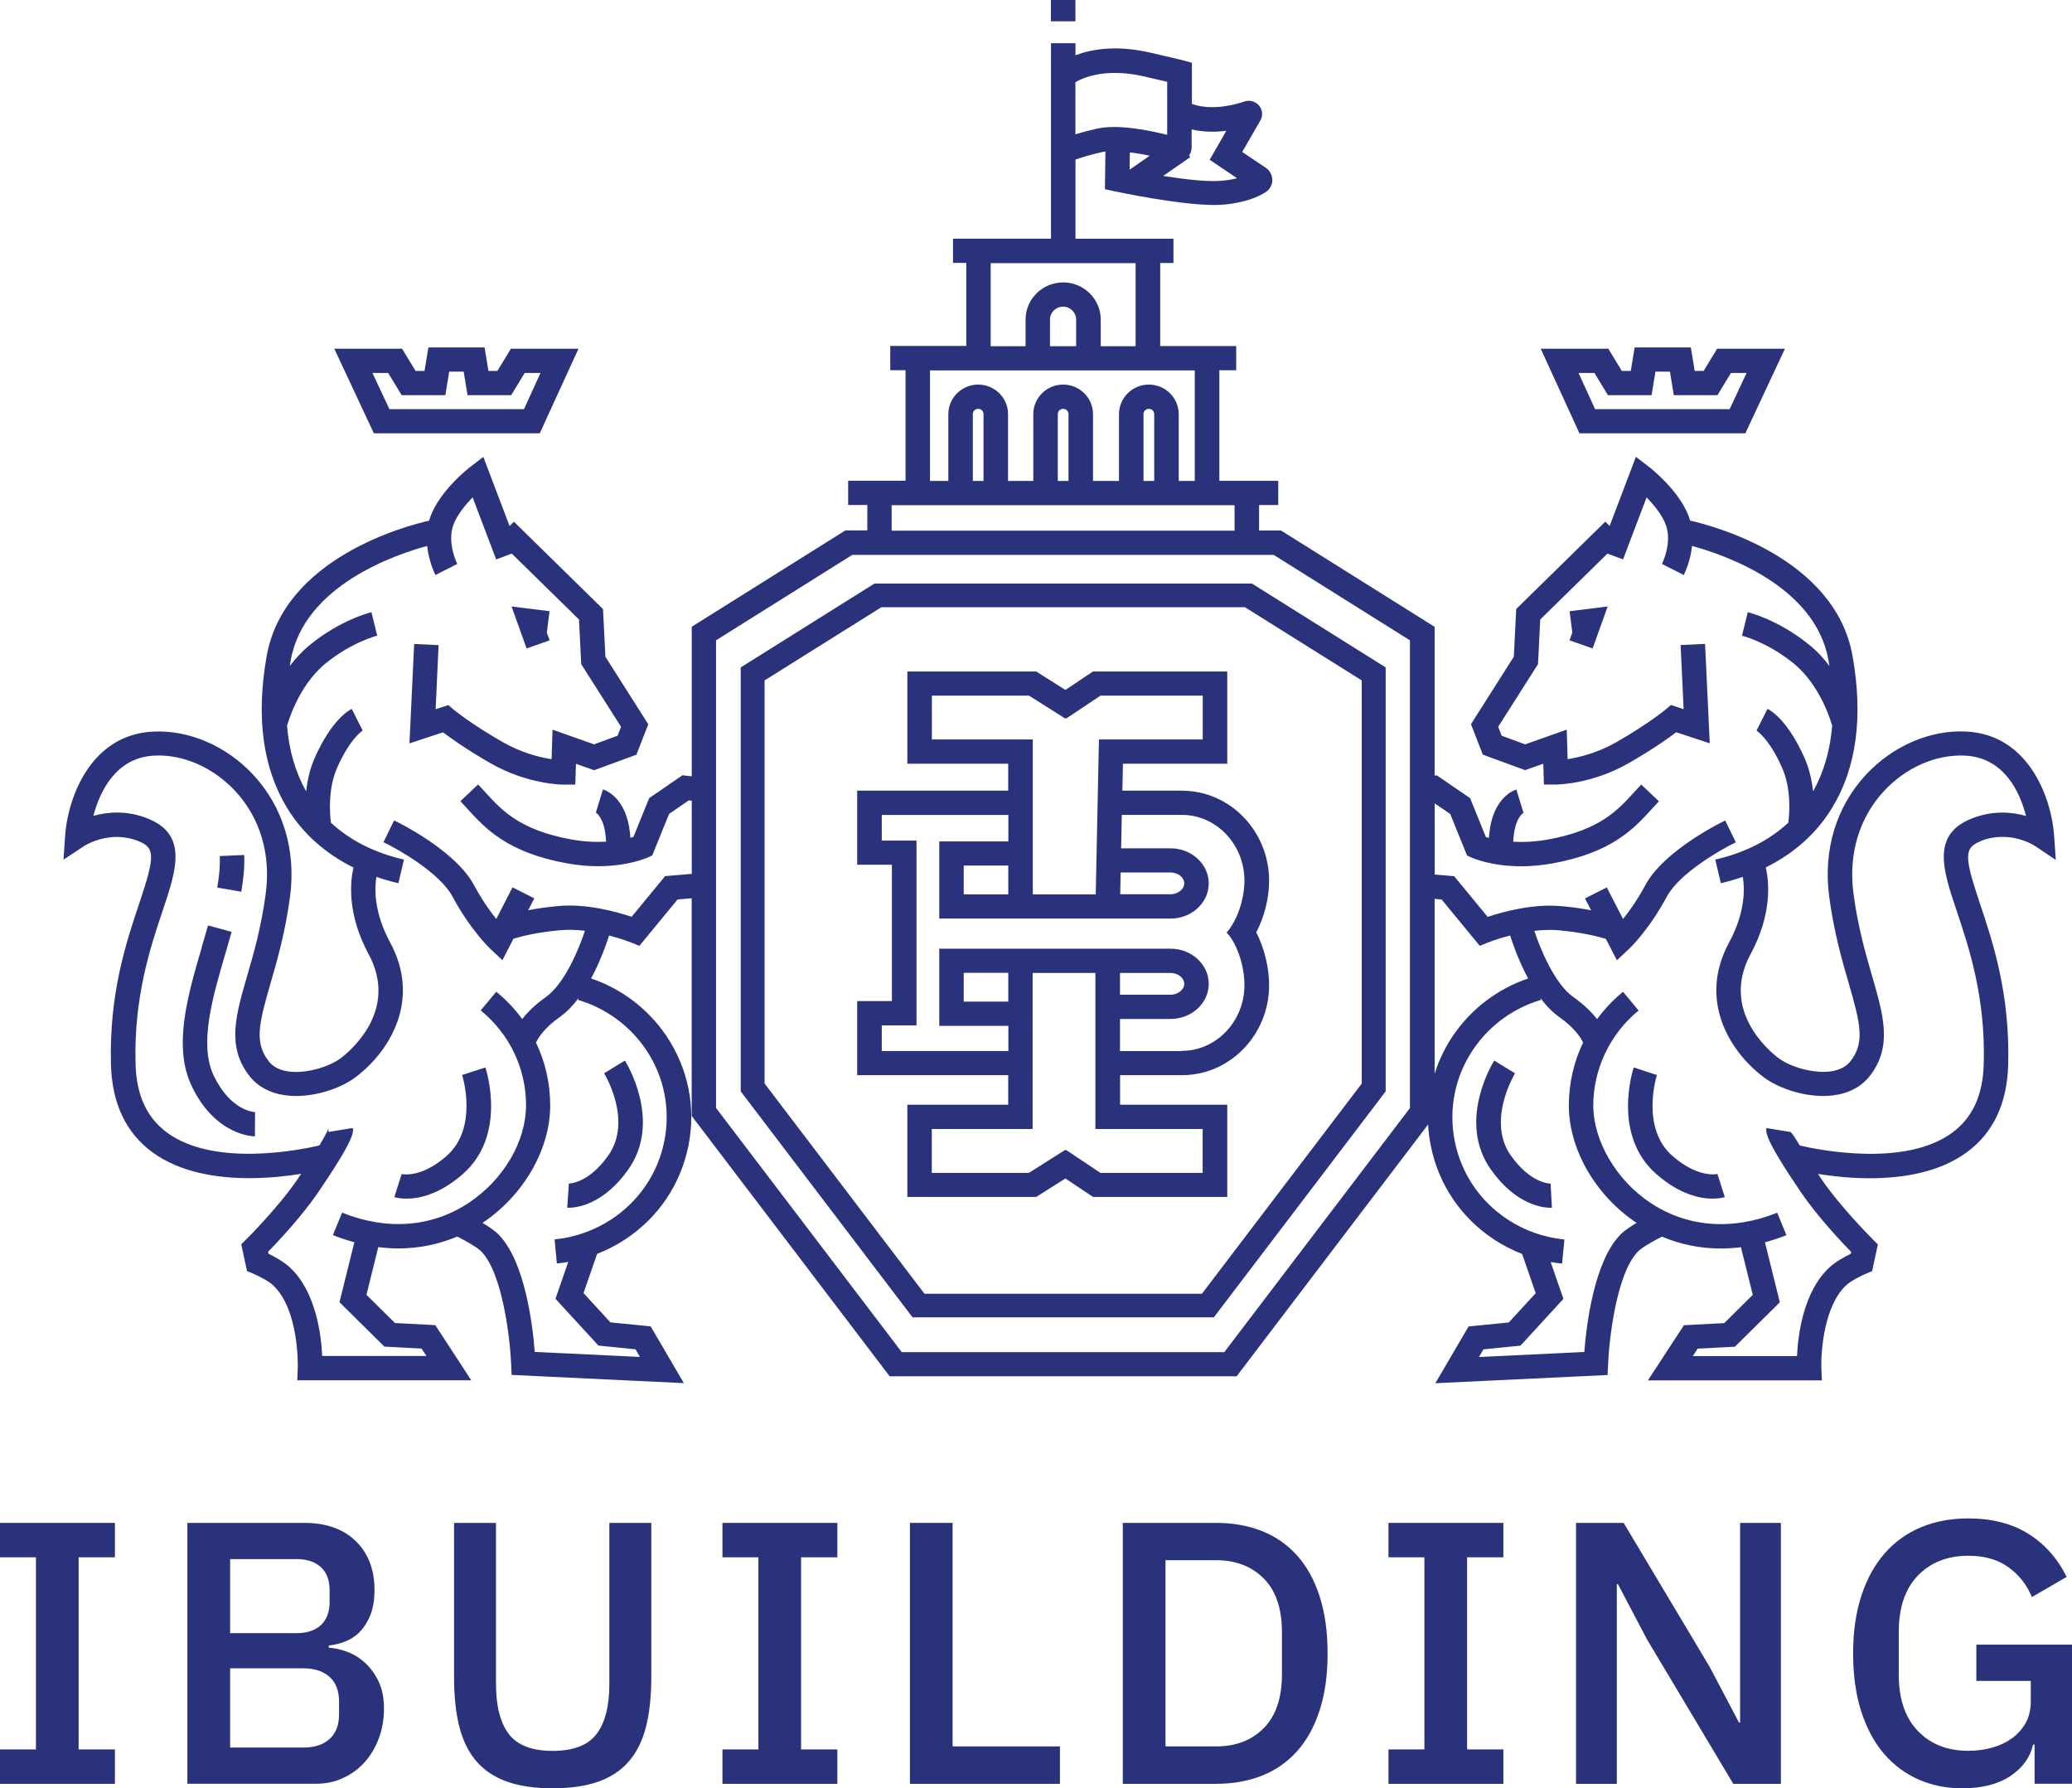
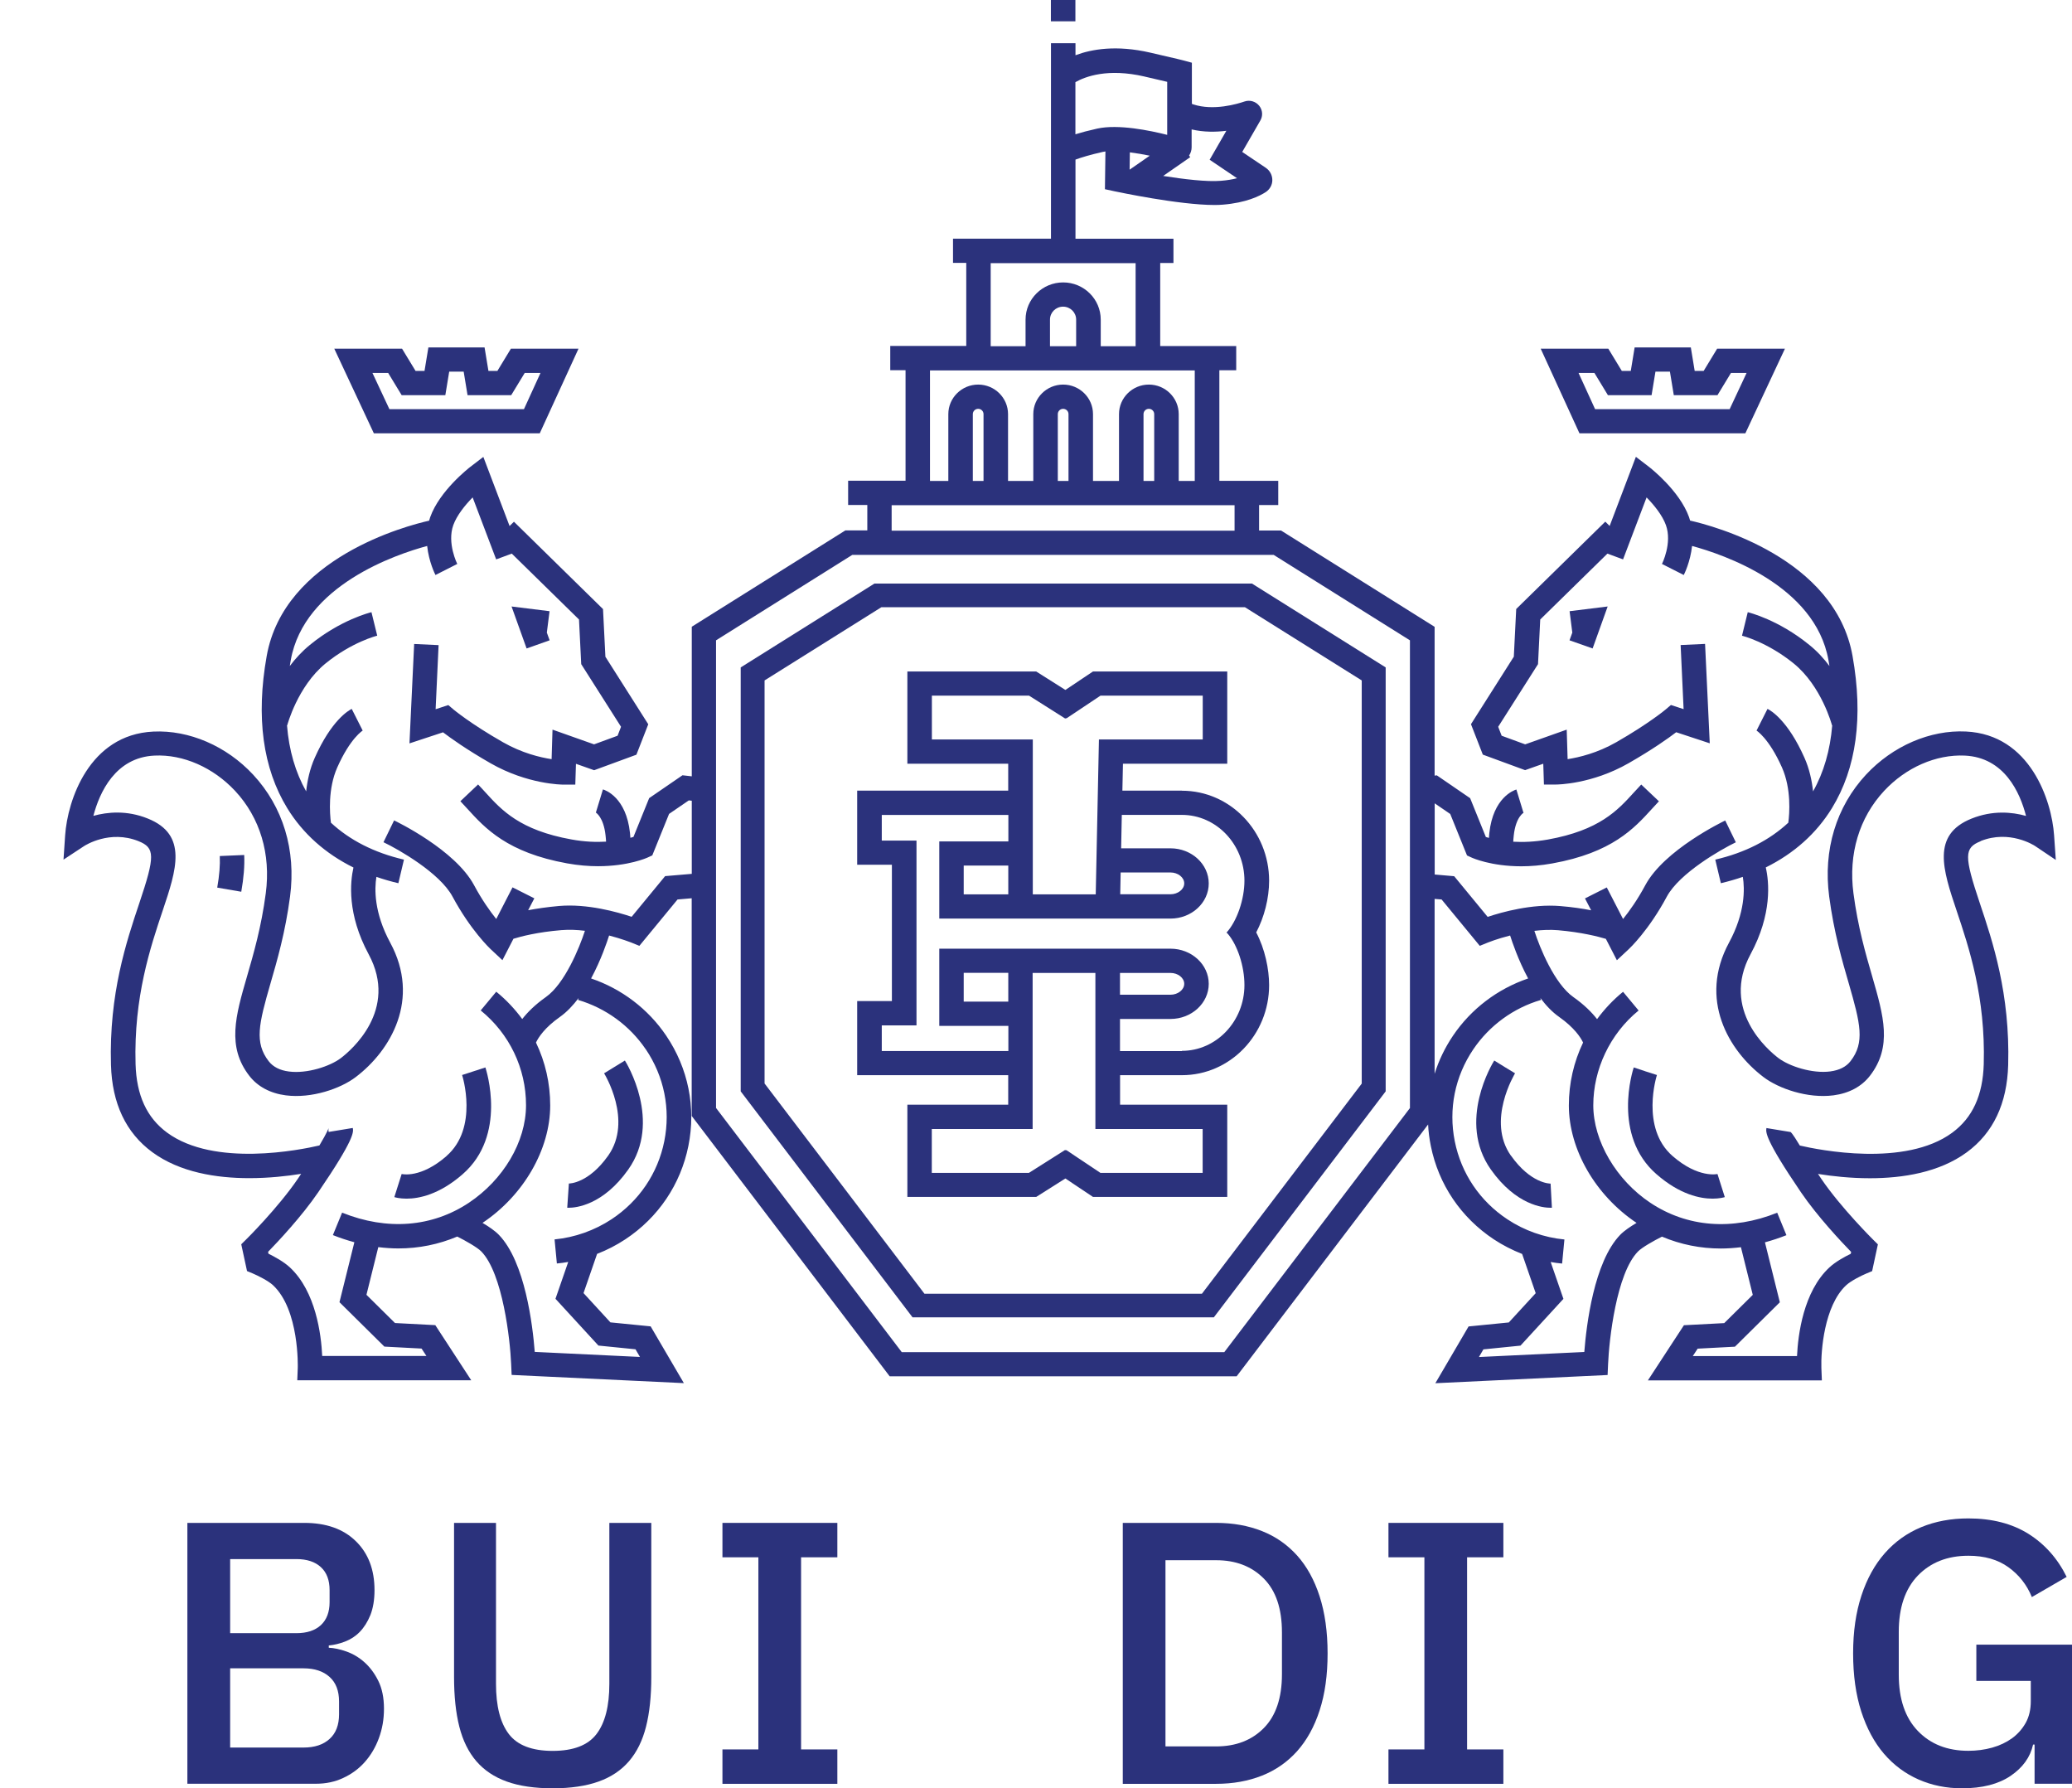
<svg xmlns="http://www.w3.org/2000/svg" width="197" height="170" viewBox="0 0 197 170" fill="none">
  <g clip-path="url(#clip0_7784_40)">
-     <path d="M0 169.575V166.304H3.418V148.04H0V144.769H10.925V148.04H7.476V166.304H10.925V169.575H0Z" fill="#2B327C" />
    <path d="M17.823 144.769H28.928C31.017 144.769 32.651 145.349 33.832 146.509C35.021 147.668 35.607 149.223 35.607 151.164C35.607 152.084 35.474 152.872 35.216 153.53C34.95 154.179 34.614 154.713 34.207 155.13C33.801 155.548 33.331 155.849 32.807 156.05C32.283 156.252 31.767 156.375 31.259 156.422V156.638C31.759 156.661 32.323 156.777 32.933 156.994C33.543 157.21 34.114 157.543 34.638 158.007C35.161 158.471 35.607 159.058 35.967 159.785C36.327 160.512 36.507 161.394 36.507 162.43C36.507 163.466 36.342 164.363 36.022 165.237C35.701 166.111 35.248 166.868 34.677 167.51C34.106 168.152 33.417 168.655 32.628 169.018C31.838 169.389 30.977 169.567 30.039 169.567H17.815V144.761L17.823 144.769ZM21.882 155.254H28.17C29.179 155.254 29.953 154.999 30.508 154.489C31.056 153.978 31.337 153.251 31.337 152.3V151.164C31.337 150.212 31.064 149.486 30.508 148.975C29.953 148.465 29.179 148.21 28.17 148.21H21.882V155.246V155.254ZM21.882 166.126H28.858C29.914 166.126 30.735 165.855 31.337 165.306C31.939 164.765 32.237 163.976 32.237 162.963V161.757C32.237 160.736 31.939 159.955 31.337 159.414C30.735 158.873 29.914 158.595 28.858 158.595H21.882V166.126Z" fill="#2B327C" />
    <path d="M47.158 144.769V160.071C47.158 162.182 47.565 163.775 48.378 164.842C49.192 165.91 50.584 166.443 52.547 166.443C54.51 166.443 55.902 165.91 56.715 164.842C57.529 163.775 57.935 162.182 57.935 160.071V144.769H61.924V159.414C61.924 161.239 61.759 162.817 61.423 164.139C61.087 165.469 60.547 166.559 59.804 167.425C59.061 168.291 58.099 168.933 56.911 169.358C55.722 169.784 54.267 170 52.547 170C50.826 170 49.364 169.784 48.183 169.358C46.994 168.933 46.032 168.283 45.289 167.425C44.546 166.559 44.007 165.469 43.67 164.139C43.334 162.809 43.17 161.239 43.17 159.414V144.769H47.158Z" fill="#2B327C" />
    <path d="M68.688 169.575V166.304H72.105V148.04H68.688V144.769H79.613V148.04H76.164V166.304H79.613V169.575H68.688Z" fill="#2B327C" />
-     <path d="M86.511 169.575V144.769H90.57V166.018H100.775V169.575H86.503H86.511Z" fill="#2B327C" />
    <path d="M106.751 144.769H115.627C117.231 144.769 118.685 145.032 119.991 145.55C121.297 146.068 122.408 146.849 123.331 147.877C124.253 148.906 124.965 150.197 125.466 151.751C125.966 153.306 126.224 155.107 126.224 157.172C126.224 159.236 125.974 161.038 125.466 162.592C124.965 164.147 124.246 165.438 123.331 166.466C122.408 167.495 121.297 168.276 119.991 168.794C118.685 169.312 117.231 169.575 115.627 169.575H106.751V144.769ZM115.627 166.018C117.496 166.018 119.006 165.438 120.155 164.278C121.305 163.118 121.884 161.409 121.884 159.159V155.177C121.884 152.927 121.313 151.218 120.155 150.058C119.006 148.898 117.496 148.318 115.627 148.318H110.81V166.018H115.627Z" fill="#2B327C" />
    <path d="M132.011 169.575V166.304H135.428V148.04H132.011V144.769H142.936V148.04H139.487V166.304H142.936V169.575H132.011Z" fill="#2B327C" />
-     <path d="M156.6 155.857L153.831 150.599H153.722V169.575H149.843V144.769H154.371L162.567 158.486L165.335 163.744H165.445V144.769H169.324V169.575H164.796L156.6 155.857Z" fill="#2B327C" />
    <path d="M193.442 165.84H193.301C193.035 167.039 192.323 168.028 191.166 168.817C190.001 169.606 188.46 170 186.544 170C185.058 170 183.682 169.722 182.415 169.165C181.148 168.608 180.045 167.789 179.122 166.714C178.199 165.639 177.48 164.293 176.964 162.701C176.448 161.1 176.189 159.26 176.189 157.172C176.189 155.084 176.455 153.282 176.979 151.682C177.503 150.081 178.246 148.736 179.208 147.645C180.17 146.555 181.32 145.735 182.657 145.179C184.002 144.622 185.496 144.344 187.146 144.344C189.398 144.344 191.307 144.838 192.863 145.813C194.419 146.795 195.631 148.156 196.492 149.903L193.184 151.821C192.706 150.653 191.964 149.71 190.955 148.983C189.946 148.256 188.679 147.893 187.146 147.893C185.16 147.893 183.556 148.527 182.344 149.779C181.132 151.04 180.53 152.826 180.53 155.13V159.198C180.53 161.502 181.132 163.288 182.344 164.549C183.556 165.809 185.152 166.435 187.146 166.435C187.936 166.435 188.695 166.335 189.414 166.134C190.134 165.933 190.759 165.631 191.299 165.245C191.838 164.85 192.269 164.363 192.597 163.783C192.918 163.203 193.082 162.515 193.082 161.726V159.793H187.905V156.344H197V169.567H193.442V165.832V165.84Z" fill="#2B327C" />
    <path d="M83.141 55.473L70.425 63.446V103.748L86.762 125.229H115.409L131.746 103.748V63.446L119.03 55.473H83.141ZM129.478 102.998L114.275 122.986H87.896L72.693 102.998V64.683L83.798 57.724H118.365L129.47 64.683V102.998H129.478Z" fill="#2B327C" />
    <path d="M102.246 0H99.915V2.026H102.246V0Z" fill="#2B327C" />
    <path d="M43.428 41.191H51.319L55.002 33.149H48.574L47.291 35.26H46.439L46.071 33.026H40.73L40.362 35.26H39.51L38.227 33.149H31.783L35.545 41.191H43.436H43.428ZM36.906 35.454L38.188 37.565H42.341L42.709 35.33H44.085L44.453 37.565H48.605L49.888 35.454H51.389L49.817 38.895H37.023L35.412 35.454H36.898H36.906Z" fill="#2B327C" />
    <path d="M48.637 57.654L50.068 61.644L52.258 60.87L51.992 60.136L52.25 58.102L48.637 57.654Z" fill="#2B327C" />
    <path d="M42.458 109.895C40.003 112.037 38.243 111.611 38.188 111.604L37.492 113.8C37.602 113.831 38.008 113.947 38.65 113.947C39.823 113.947 41.762 113.568 43.991 111.619C48.23 107.923 46.236 101.737 46.15 101.474L43.936 102.193C43.952 102.24 45.532 107.212 42.45 109.895H42.458Z" fill="#2B327C" />
    <path d="M54.087 112.516L53.931 114.813C53.931 114.813 54.009 114.813 54.071 114.813C54.752 114.813 57.333 114.573 59.733 111.179C62.971 106.601 59.562 101.049 59.413 100.817L57.434 102.031C57.466 102.077 60.195 106.508 57.825 109.856C55.964 112.485 54.165 112.508 54.087 112.508V112.516Z" fill="#2B327C" />
-     <path d="M19.207 89.976C17.838 94.654 16.423 99.487 18.237 103.268C20.497 107.97 24.079 108.024 24.236 108.024L24.251 105.719C24.157 105.719 21.936 105.603 20.333 102.278C18.894 99.286 20.192 94.878 21.436 90.618C21.631 89.937 21.835 89.257 22.022 88.584L19.778 87.973C19.59 88.638 19.395 89.311 19.199 89.976H19.207Z" fill="#2B327C" />
    <path d="M22.938 84.78C23.172 83.457 23.266 82.313 23.219 81.277L20.897 81.377C20.936 82.243 20.858 83.225 20.654 84.378L22.946 84.772L22.938 84.78Z" fill="#2B327C" />
    <path d="M157.38 41.191H165.944L169.706 33.149H163.261L161.979 35.26H161.126L160.759 33.026H155.417L155.05 35.26H154.197L152.915 33.149H146.486L150.17 41.191H157.388H157.38ZM151.593 35.454L152.876 37.565H157.028L157.396 35.33H158.772L159.14 37.565H163.293L164.575 35.454H166.061L164.45 38.895H151.656L150.084 35.454H151.585H151.593Z" fill="#2B327C" />
    <path d="M151.422 61.644L152.853 57.654L149.232 58.102L149.491 60.136L149.225 60.87L151.422 61.644Z" fill="#2B327C" />
    <path d="M188.312 79.954C191.049 78.856 193.388 80.357 193.481 80.418L195.46 81.748L195.296 79.39C195.069 76.111 193.028 69.825 186.912 69.539C183.51 69.376 179.967 70.907 177.426 73.629C174.579 76.691 173.328 80.805 173.914 85.228C174.36 88.607 175.142 91.314 175.776 93.486C176.886 97.322 177.324 99.1 175.94 100.879C175.525 101.412 174.884 101.737 174.016 101.853C172.303 102.077 170.121 101.366 169.081 100.577C168.135 99.858 163.576 96.007 166.438 90.71C168.502 86.891 168.205 83.836 167.885 82.46C170.559 81.138 172.694 79.235 174.172 76.831C176.503 73.026 177.168 68.162 176.135 62.363C174.477 53.007 162.817 49.968 160.69 49.488C160.658 49.38 160.627 49.264 160.588 49.156C159.681 46.635 156.905 44.478 156.787 44.385L155.536 43.426L153.041 49.999L152.627 49.589L144.157 57.894L143.93 62.425L139.856 68.843L140.982 71.735L145.002 73.212L146.73 72.601L146.793 74.58H147.927C148.067 74.58 151.336 74.557 154.84 72.554C157.131 71.24 158.633 70.173 159.368 69.608L162.559 70.66L162.113 61.211L159.79 61.319L160.072 67.412L158.868 67.018L158.367 67.443C158.367 67.443 156.787 68.773 153.667 70.559C151.868 71.588 150.132 71.998 149.045 72.168L148.959 69.361L145.01 70.76L142.773 69.941L142.444 69.09L146.23 63.136L146.441 58.891L152.83 52.628L154.316 53.177L156.553 47.285C157.272 48.019 158.054 48.986 158.39 49.914C159.008 51.63 158.023 53.594 158.015 53.61L160.088 54.661C160.127 54.584 160.713 53.424 160.877 51.901C163.818 52.697 172.577 55.636 173.844 62.75C173.875 62.943 173.906 63.129 173.938 63.314C173.406 62.603 172.773 61.907 172.022 61.304C169.081 58.907 166.289 58.226 166.172 58.195L165.625 60.43C165.625 60.43 168.01 61.017 170.544 63.074C173.195 65.232 174.172 68.912 174.18 68.943H174.204C174.008 71.317 173.398 73.428 172.381 75.23C172.272 74.217 172.037 73.096 171.56 72.029C169.981 68.479 168.362 67.536 168.049 67.389L167.009 69.446L166.977 69.43C166.977 69.43 168.174 70.142 169.425 72.957C170.325 74.99 170.145 77.341 170.027 78.207C168.244 79.862 165.922 81.06 163.083 81.718L163.615 83.96C164.334 83.79 165.03 83.589 165.703 83.357C165.89 84.501 165.937 86.751 164.389 89.612C161.48 94.994 164.334 99.858 167.666 102.387C169.12 103.492 171.873 104.443 174.321 104.126C175.799 103.933 176.996 103.291 177.785 102.271C179.936 99.495 179.084 96.564 178.012 92.845C177.371 90.633 176.644 88.128 176.221 84.919C175.729 81.184 176.769 77.728 179.138 75.183C181.211 72.957 184.073 71.704 186.803 71.828C190.572 72.005 192.058 75.338 192.629 77.565C191.292 77.186 189.446 77.016 187.444 77.82C183.612 79.359 184.73 82.7 186.028 86.566C187.194 90.038 188.789 94.793 188.609 101.157C188.523 104.119 187.546 106.253 185.614 107.676C181.125 110.977 172.921 109.315 171.122 108.897C170.364 107.637 170.246 107.614 170.246 107.614L167.947 107.235C167.885 107.622 167.775 108.263 171.232 113.344C172.804 115.648 175.056 118.037 176.002 119.012L175.963 119.189C175.385 119.468 174.509 119.947 173.922 120.496C171.459 122.793 170.95 126.883 170.856 128.909H160.948L161.409 128.206L164.952 128.02L169.222 123.798L167.806 118.099C168.487 117.914 169.167 117.689 169.848 117.419L168.972 115.284C164.694 117.001 160.408 116.669 156.912 114.341C153.667 112.184 151.485 108.457 151.485 105.07C151.485 101.683 153.057 98.288 155.794 96.061L154.316 94.283C153.37 95.048 152.549 95.93 151.845 96.881C151.344 96.239 150.625 95.512 149.592 94.785C147.794 93.517 146.402 90.107 145.885 88.491C146.628 88.398 147.395 88.368 148.138 88.429C150.374 88.623 151.946 89.032 152.681 89.249L153.729 91.283L154.856 90.231C154.934 90.161 156.764 88.437 158.477 85.236C159.681 83.001 163.622 80.751 165.038 80.07L164.029 77.998C163.795 78.114 158.234 80.79 156.428 84.153C155.685 85.545 154.91 86.62 154.316 87.362L152.768 84.362L150.695 85.406L151.282 86.535C150.468 86.373 149.483 86.226 148.341 86.133C145.651 85.909 142.804 86.705 141.443 87.161L138.26 83.295L136.407 83.133V76.367L137.885 77.379L139.48 81.323L139.903 81.516C139.997 81.563 141.764 82.352 144.642 82.352C145.526 82.352 146.511 82.274 147.582 82.081C153.268 81.06 155.372 78.748 157.061 76.892C157.288 76.645 157.507 76.405 157.726 76.173L156.044 74.58C155.81 74.828 155.575 75.083 155.333 75.346C153.808 77.024 152.079 78.926 147.168 79.808C145.909 80.032 144.798 80.07 143.876 80.016C143.876 79.877 143.899 79.692 143.922 79.436C144.118 77.604 144.9 77.233 144.908 77.233C144.869 77.248 144.845 77.256 144.845 77.256L144.173 75.052C143.946 75.122 141.967 75.802 141.6 79.197C141.584 79.359 141.568 79.514 141.561 79.653C141.451 79.622 141.357 79.591 141.271 79.568L139.778 75.879L136.61 73.707L136.399 73.73V59.587L121.798 50.432H119.71V48.011H121.532V45.707H115.933V35.199H117.536V32.894H110.31V24.999H111.569V22.695H102.254V15.171C102.786 14.978 103.623 14.715 104.835 14.444C104.921 14.429 105.015 14.413 105.101 14.398L105.054 17.986L105.985 18.187C106.251 18.241 112.085 19.486 115.463 19.486C115.753 19.486 116.026 19.478 116.269 19.455C118.474 19.277 119.765 18.635 120.336 18.264C120.727 18.009 120.969 17.584 120.969 17.12C120.969 16.656 120.742 16.223 120.359 15.96L118.107 14.444L119.819 11.475C120.085 11.034 120.054 10.478 119.733 10.068C119.397 9.642 118.834 9.472 118.318 9.65C117.669 9.874 115.385 10.563 113.446 9.921C113.407 9.905 113.36 9.89 113.321 9.874V5.962L112.46 5.73C112.46 5.73 112.093 5.629 109.363 5.003C106.149 4.261 103.795 4.67 102.254 5.25V4.106H99.924V22.687H90.61V24.992H91.869V32.886H84.643V35.191H86.097V45.699H80.638V48.004H82.461V50.424H80.373L65.772 59.579V73.799L64.888 73.699L61.721 75.872L60.227 79.56C60.141 79.583 60.047 79.614 59.937 79.645C59.93 79.506 59.914 79.351 59.898 79.189C59.539 75.794 57.552 75.106 57.325 75.044L56.653 77.248C56.653 77.248 57.388 77.666 57.576 79.429C57.607 79.684 57.615 79.877 57.623 80.009C56.7 80.063 55.589 80.032 54.33 79.8C49.427 78.918 47.69 77.016 46.165 75.338C45.923 75.075 45.688 74.812 45.454 74.573L43.772 76.165C43.991 76.397 44.21 76.637 44.437 76.885C46.126 78.74 48.23 81.045 53.916 82.073C54.987 82.266 55.98 82.344 56.856 82.344C59.734 82.344 61.502 81.555 61.595 81.509L62.018 81.315L63.613 77.372L65.49 76.088L65.772 76.119V83.071L63.238 83.287L60.055 87.153C58.686 86.697 55.839 85.893 53.157 86.125C52.015 86.226 51.03 86.373 50.216 86.527L50.803 85.398L48.73 84.354L47.182 87.362C46.588 86.62 45.821 85.545 45.071 84.145C43.264 80.782 37.703 78.099 37.469 77.99L36.46 80.063C37.876 80.736 41.817 82.978 43.022 85.228C44.742 88.429 46.572 90.154 46.642 90.223L47.769 91.275L48.817 89.241C49.544 89.017 51.116 88.607 53.36 88.422C54.103 88.36 54.87 88.391 55.613 88.484C55.089 90.1 53.697 93.51 51.906 94.778C50.866 95.512 50.154 96.231 49.653 96.873C48.95 95.922 48.128 95.041 47.182 94.275L45.704 96.054C48.441 98.281 50.013 101.559 50.013 105.062C50.013 108.565 47.831 112.168 44.586 114.333C41.09 116.661 36.804 117.001 32.526 115.277L31.65 117.411C32.331 117.682 33.011 117.906 33.692 118.091L32.276 123.79L36.546 128.012L40.081 128.198L40.542 128.901H30.634C30.54 126.876 30.032 122.785 27.568 120.488C26.982 119.939 26.098 119.46 25.527 119.182L25.488 119.004C26.434 118.03 28.686 115.64 30.258 113.336C33.723 108.256 33.613 107.614 33.543 107.227L31.244 107.606C31.205 107.382 31.244 107.235 31.244 107.227C31.244 107.25 31.119 107.629 30.368 108.89C28.577 109.307 20.381 110.977 15.884 107.668C13.953 106.245 12.975 104.119 12.889 101.149C12.709 94.785 14.304 90.03 15.47 86.558C16.768 82.692 17.886 79.351 14.054 77.813C12.06 77.008 10.222 77.186 8.877 77.557C9.463 75.33 10.965 72.005 14.688 71.828C17.417 71.696 20.271 72.957 22.352 75.183C24.729 77.735 25.762 81.192 25.269 84.919C24.846 88.128 24.119 90.633 23.478 92.845C22.399 96.564 21.554 99.495 23.705 102.271C24.495 103.291 25.691 103.933 27.169 104.126C29.625 104.443 32.378 103.492 33.825 102.387C37.156 99.858 40.011 94.987 37.101 89.612C35.553 86.744 35.6 84.501 35.788 83.357C36.46 83.589 37.148 83.79 37.876 83.96L38.407 81.718C35.569 81.06 33.246 79.862 31.463 78.207C31.353 77.341 31.166 74.99 32.065 72.957C33.316 70.142 34.497 69.438 34.513 69.43L34.481 69.446L33.441 67.389C33.129 67.544 31.51 68.479 29.93 72.029C29.453 73.096 29.218 74.217 29.109 75.23C28.092 73.428 27.474 71.325 27.287 68.943H27.31C27.31 68.943 28.288 65.247 30.947 63.074C33.449 61.033 35.842 60.43 35.866 60.43L35.318 58.195C35.201 58.226 32.401 58.907 29.468 61.304C28.718 61.914 28.084 62.61 27.552 63.314C27.584 63.129 27.607 62.935 27.646 62.75C28.913 55.636 37.672 52.69 40.613 51.901C40.777 53.424 41.364 54.584 41.403 54.661L43.475 53.61C43.475 53.61 42.482 51.63 43.1 49.914C43.436 48.986 44.218 48.019 44.938 47.285L47.174 53.177L48.66 52.628L55.05 58.891L55.261 63.136L59.046 69.09L58.717 69.941L56.481 70.76L52.531 69.361L52.445 72.168C51.366 72.005 49.638 71.596 47.823 70.559C44.703 68.781 43.139 67.459 43.123 67.451L42.623 67.026L41.418 67.42L41.7 61.327L39.377 61.218L38.931 70.668L42.122 69.616C42.857 70.173 44.351 71.248 46.65 72.562C50.154 74.565 53.423 74.588 53.564 74.588H54.698L54.76 72.609L56.489 73.219L60.508 71.743L61.635 68.851L57.56 62.432L57.333 57.901L48.864 49.596L48.449 50.006L45.954 43.434L44.703 44.392C44.586 44.485 41.801 46.643 40.902 49.163C40.863 49.272 40.832 49.388 40.8 49.496C38.673 49.975 27.013 53.014 25.355 62.371C24.323 68.17 24.987 73.034 27.318 76.838C28.796 79.243 30.931 81.145 33.606 82.468C33.293 83.844 32.988 86.891 35.052 90.718C37.915 96.015 33.355 99.866 32.409 100.585C31.369 101.374 29.187 102.085 27.474 101.861C26.614 101.753 25.965 101.42 25.55 100.886C24.174 99.108 24.604 97.337 25.715 93.494C26.348 91.321 27.13 88.615 27.576 85.236C28.163 80.813 26.911 76.699 24.064 73.637C21.531 70.915 17.98 69.384 14.578 69.546C8.462 69.833 6.421 76.111 6.194 79.398L6.038 81.718L8.001 80.426C8.103 80.364 10.433 78.864 13.17 79.962C14.742 80.596 14.758 81.362 13.249 85.847C12.029 89.481 10.355 94.461 10.551 101.227C10.652 104.892 11.974 107.691 14.484 109.531C17.096 111.449 20.576 111.998 23.697 111.998C25.558 111.998 27.287 111.805 28.632 111.588C28.53 111.743 28.421 111.898 28.311 112.068C26.442 114.813 23.415 117.821 23.384 117.844L22.938 118.285L23.486 120.829L24.041 121.061C24.549 121.277 25.519 121.764 25.957 122.174C28.475 124.525 28.311 129.969 28.311 130.023L28.264 131.214H44.805L41.387 125.971L37.555 125.77L34.841 123.087L35.967 118.555C36.609 118.633 37.242 118.679 37.876 118.679C39.815 118.679 41.7 118.3 43.475 117.55C44.249 117.937 45.383 118.579 45.759 118.965C47.808 121.068 48.504 127.394 48.598 129.652L48.645 130.703L65.021 131.484L61.861 126.087L58.037 125.708L55.48 122.924L56.77 119.197C57.709 118.834 58.608 118.37 59.453 117.813C62.589 115.741 64.716 112.586 65.451 108.928C66.186 105.271 65.435 101.551 63.339 98.451C61.627 95.915 59.101 93.997 56.199 93.015C57.153 91.244 57.732 89.496 57.912 88.932C59.132 89.249 59.977 89.589 59.992 89.589L60.79 89.914L64.419 85.507L65.764 85.391V106.083L84.588 130.835H117.575L135.781 106.895C135.813 107.575 135.899 108.256 136.039 108.936C136.774 112.594 138.902 115.748 142.038 117.821C142.882 118.377 143.782 118.834 144.72 119.205L146.011 122.932L143.453 125.716L139.629 126.095L136.469 131.492L152.846 130.711L152.893 129.659C152.986 127.401 153.675 121.076 155.732 118.973C156.107 118.586 157.241 117.944 158.015 117.558C159.79 118.308 161.675 118.687 163.615 118.687C164.248 118.687 164.882 118.64 165.523 118.563L166.649 123.094L163.935 125.778L160.103 125.979L156.678 131.221H173.218L173.171 130.03C173.117 128.515 173.422 124.138 175.525 122.182C175.963 121.772 176.933 121.277 177.441 121.068L177.997 120.836L178.544 118.292L178.098 117.852C178.098 117.852 175.033 114.813 173.171 112.075C173.062 111.913 172.952 111.751 172.851 111.596C174.196 111.813 175.924 112.006 177.785 112.006C180.906 112.006 184.386 111.457 186.998 109.539C189.509 107.699 190.83 104.907 190.932 101.234C191.12 94.461 189.454 89.489 188.234 85.854C186.732 81.37 186.74 80.596 188.312 79.97V79.954ZM109.316 14.8L107.4 16.13L107.424 14.483C108.05 14.56 108.699 14.676 109.316 14.8ZM116.597 12.434L115.01 15.187L117.614 16.942C117.192 17.05 116.683 17.143 116.066 17.189C114.744 17.298 112.554 17.035 110.591 16.726L113.164 14.939L113.055 14.785C113.211 14.553 113.297 14.282 113.297 14.004V12.303C114.439 12.573 115.596 12.558 116.59 12.434H116.597ZM108.816 7.276C109.84 7.516 110.521 7.671 110.974 7.779V12.82C109.324 12.403 106.321 11.784 104.319 12.225C103.482 12.411 102.794 12.596 102.247 12.766V7.81C103.185 7.276 105.32 6.464 108.824 7.276H108.816ZM61.392 99.734C63.144 102.325 63.77 105.425 63.16 108.48C62.55 111.534 60.766 114.171 58.147 115.903C56.528 116.97 54.651 117.635 52.727 117.821L52.946 120.11C53.306 120.079 53.673 120.025 54.025 119.963L52.813 123.466L56.895 127.912L60.422 128.267L60.845 128.994L50.842 128.515C50.647 125.994 49.927 119.955 47.425 117.38C47.049 116.993 46.455 116.591 45.876 116.251C49.786 113.637 52.312 109.261 52.312 105.085C52.312 102.982 51.843 100.948 50.959 99.108C51.202 98.598 51.804 97.677 53.235 96.672C53.892 96.208 54.486 95.574 55.018 94.871L54.964 95.056C57.583 95.829 59.867 97.492 61.392 99.742V99.734ZM137.064 85.507L140.693 89.914L141.49 89.589C141.49 89.589 142.358 89.241 143.578 88.932C143.758 89.496 144.337 91.244 145.291 93.015C142.382 94.004 139.864 95.915 138.151 98.451C137.384 99.587 136.798 100.801 136.399 102.077V85.452L137.072 85.507H137.064ZM94.192 25.015H107.971V32.91H104.655V30.381C104.655 28.433 103.052 26.847 101.081 26.847C99.111 26.847 97.507 28.433 97.507 30.381V32.91H94.192V25.015ZM102.325 32.91H99.83V30.381C99.83 29.701 100.385 29.152 101.074 29.152C101.762 29.152 102.317 29.701 102.317 30.381V32.91H102.325ZM88.42 35.214H113.594V45.722H112.069V39.366C112.069 37.82 110.795 36.559 109.23 36.559C107.666 36.559 106.392 37.82 106.392 39.366V45.722H103.92V39.366C103.92 37.82 102.646 36.559 101.081 36.559C99.517 36.559 98.243 37.82 98.243 39.366V45.722H95.842V39.366C95.842 37.82 94.567 36.559 93.003 36.559C91.439 36.559 90.164 37.82 90.164 39.366V45.722H88.42V35.214ZM109.739 45.722H108.722V39.366C108.722 39.088 108.949 38.864 109.23 38.864C109.512 38.864 109.739 39.088 109.739 39.366V45.722ZM101.59 45.722H100.573V39.366C100.573 39.088 100.8 38.864 101.081 38.864C101.363 38.864 101.59 39.088 101.59 39.366V45.722ZM93.511 45.722H92.494V39.366C92.494 39.088 92.721 38.864 93.003 38.864C93.284 38.864 93.511 39.088 93.511 39.366V45.722ZM84.775 48.027H117.379V50.447H84.775V48.027ZM134.061 105.325L116.402 128.538H85.737L68.079 105.325V60.871L81.029 52.751H121.102L134.053 60.871V105.325H134.061ZM150.617 128.523L140.614 129.002L141.037 128.275L144.564 127.919L148.646 123.473L147.434 119.97C147.794 120.032 148.153 120.086 148.521 120.117L148.74 117.828C146.816 117.643 144.939 116.986 143.32 115.911C140.7 114.179 138.925 111.542 138.315 108.488C137.705 105.433 138.331 102.325 140.083 99.742C141.608 97.492 143.891 95.822 146.511 95.056L146.456 94.871C146.98 95.574 147.575 96.208 148.239 96.672C149.671 97.685 150.273 98.598 150.515 99.108C149.631 100.948 149.162 102.982 149.162 105.085C149.162 109.261 151.688 113.637 155.599 116.251C155.028 116.591 154.425 116.993 154.05 117.38C151.548 119.955 150.828 125.994 150.632 128.515L150.617 128.523Z" fill="#2B327C" />
    <path d="M156.434 101.838L155.331 101.474C155.245 101.737 153.251 107.923 157.49 111.619C159.719 113.568 161.658 113.947 162.831 113.947C163.472 113.947 163.887 113.831 163.989 113.8L163.293 111.604C163.293 111.604 161.478 112.037 159.023 109.895C155.941 107.212 157.521 102.24 157.537 102.193L156.426 101.838H156.434Z" fill="#2B327C" />
    <path d="M143.656 109.864C141.302 106.539 144.024 102.077 144.047 102.031L143.054 101.428L142.069 100.817C141.92 101.049 138.51 106.601 141.748 111.179C144.149 114.573 146.73 114.813 147.41 114.813C147.473 114.813 147.52 114.813 147.551 114.813L147.426 112.516C147.356 112.516 145.541 112.516 143.664 109.864H143.656Z" fill="#2B327C" />
    <path d="M112.375 75.16H106.713L106.767 72.601H116.684V63.832H103.921L101.293 65.587L98.517 63.832H86.27V72.601H95.858V75.16H81.499V82.205H84.799V95.164H81.499V102.209H95.858V105.016H86.27V113.784H98.517L101.293 112.029L103.921 113.784H116.684V105.016H106.494V102.209H112.382C116.95 102.209 120.664 98.366 120.664 93.649C120.664 92.141 120.273 90.223 119.437 88.638C120.195 87.2 120.664 85.406 120.664 83.728C120.664 79.011 116.95 75.168 112.382 75.168L112.375 75.16ZM106.548 82.939H111.288C111.999 82.939 112.594 83.411 112.594 83.975C112.594 84.54 111.991 85.011 111.288 85.011H106.509L106.548 82.939ZM88.6 70.296V66.129H97.836L101.293 68.317L101.34 68.247L101.379 68.301L104.632 66.129H114.353V70.296H104.484L104.179 85.019H98.196V70.296H88.608H88.6ZM95.865 85.019H91.627V82.282H95.865V85.019ZM95.865 95.218H91.627V92.481H95.865V95.218ZM114.345 107.328V111.495H104.624L101.371 109.323L101.332 109.377L101.285 109.307L97.828 111.495H88.592V107.328H98.18V92.489H104.147V107.328H114.338H114.345ZM106.486 92.489H111.288C111.999 92.489 112.594 92.96 112.594 93.525C112.594 94.09 111.991 94.561 111.288 94.561H106.486V92.489ZM112.375 99.92H106.486V96.865H111.288C113.29 96.865 114.924 95.365 114.924 93.525C114.924 91.685 113.29 90.184 111.288 90.184H89.304V97.523H95.873V99.912H83.837V97.476H87.138V79.908H83.837V77.472H95.873V79.985H89.304V87.323H111.288C113.29 87.323 114.924 85.823 114.924 83.983C114.924 82.143 113.29 80.643 111.288 80.643H106.595L106.658 77.465H112.367C115.651 77.465 118.318 80.271 118.318 83.72C118.318 85.499 117.607 87.555 116.629 88.638C116.629 88.638 116.621 88.646 116.613 88.653L116.723 88.754C117.653 89.829 118.318 91.847 118.318 93.641C118.318 97.09 115.644 99.897 112.367 99.897L112.375 99.92Z" fill="#2B327C" />
  </g>
  <defs>
    <clipPath id="clip0_7784_40">
      <rect width="197" height="170" fill="white" />
    </clipPath>
  </defs>
</svg>